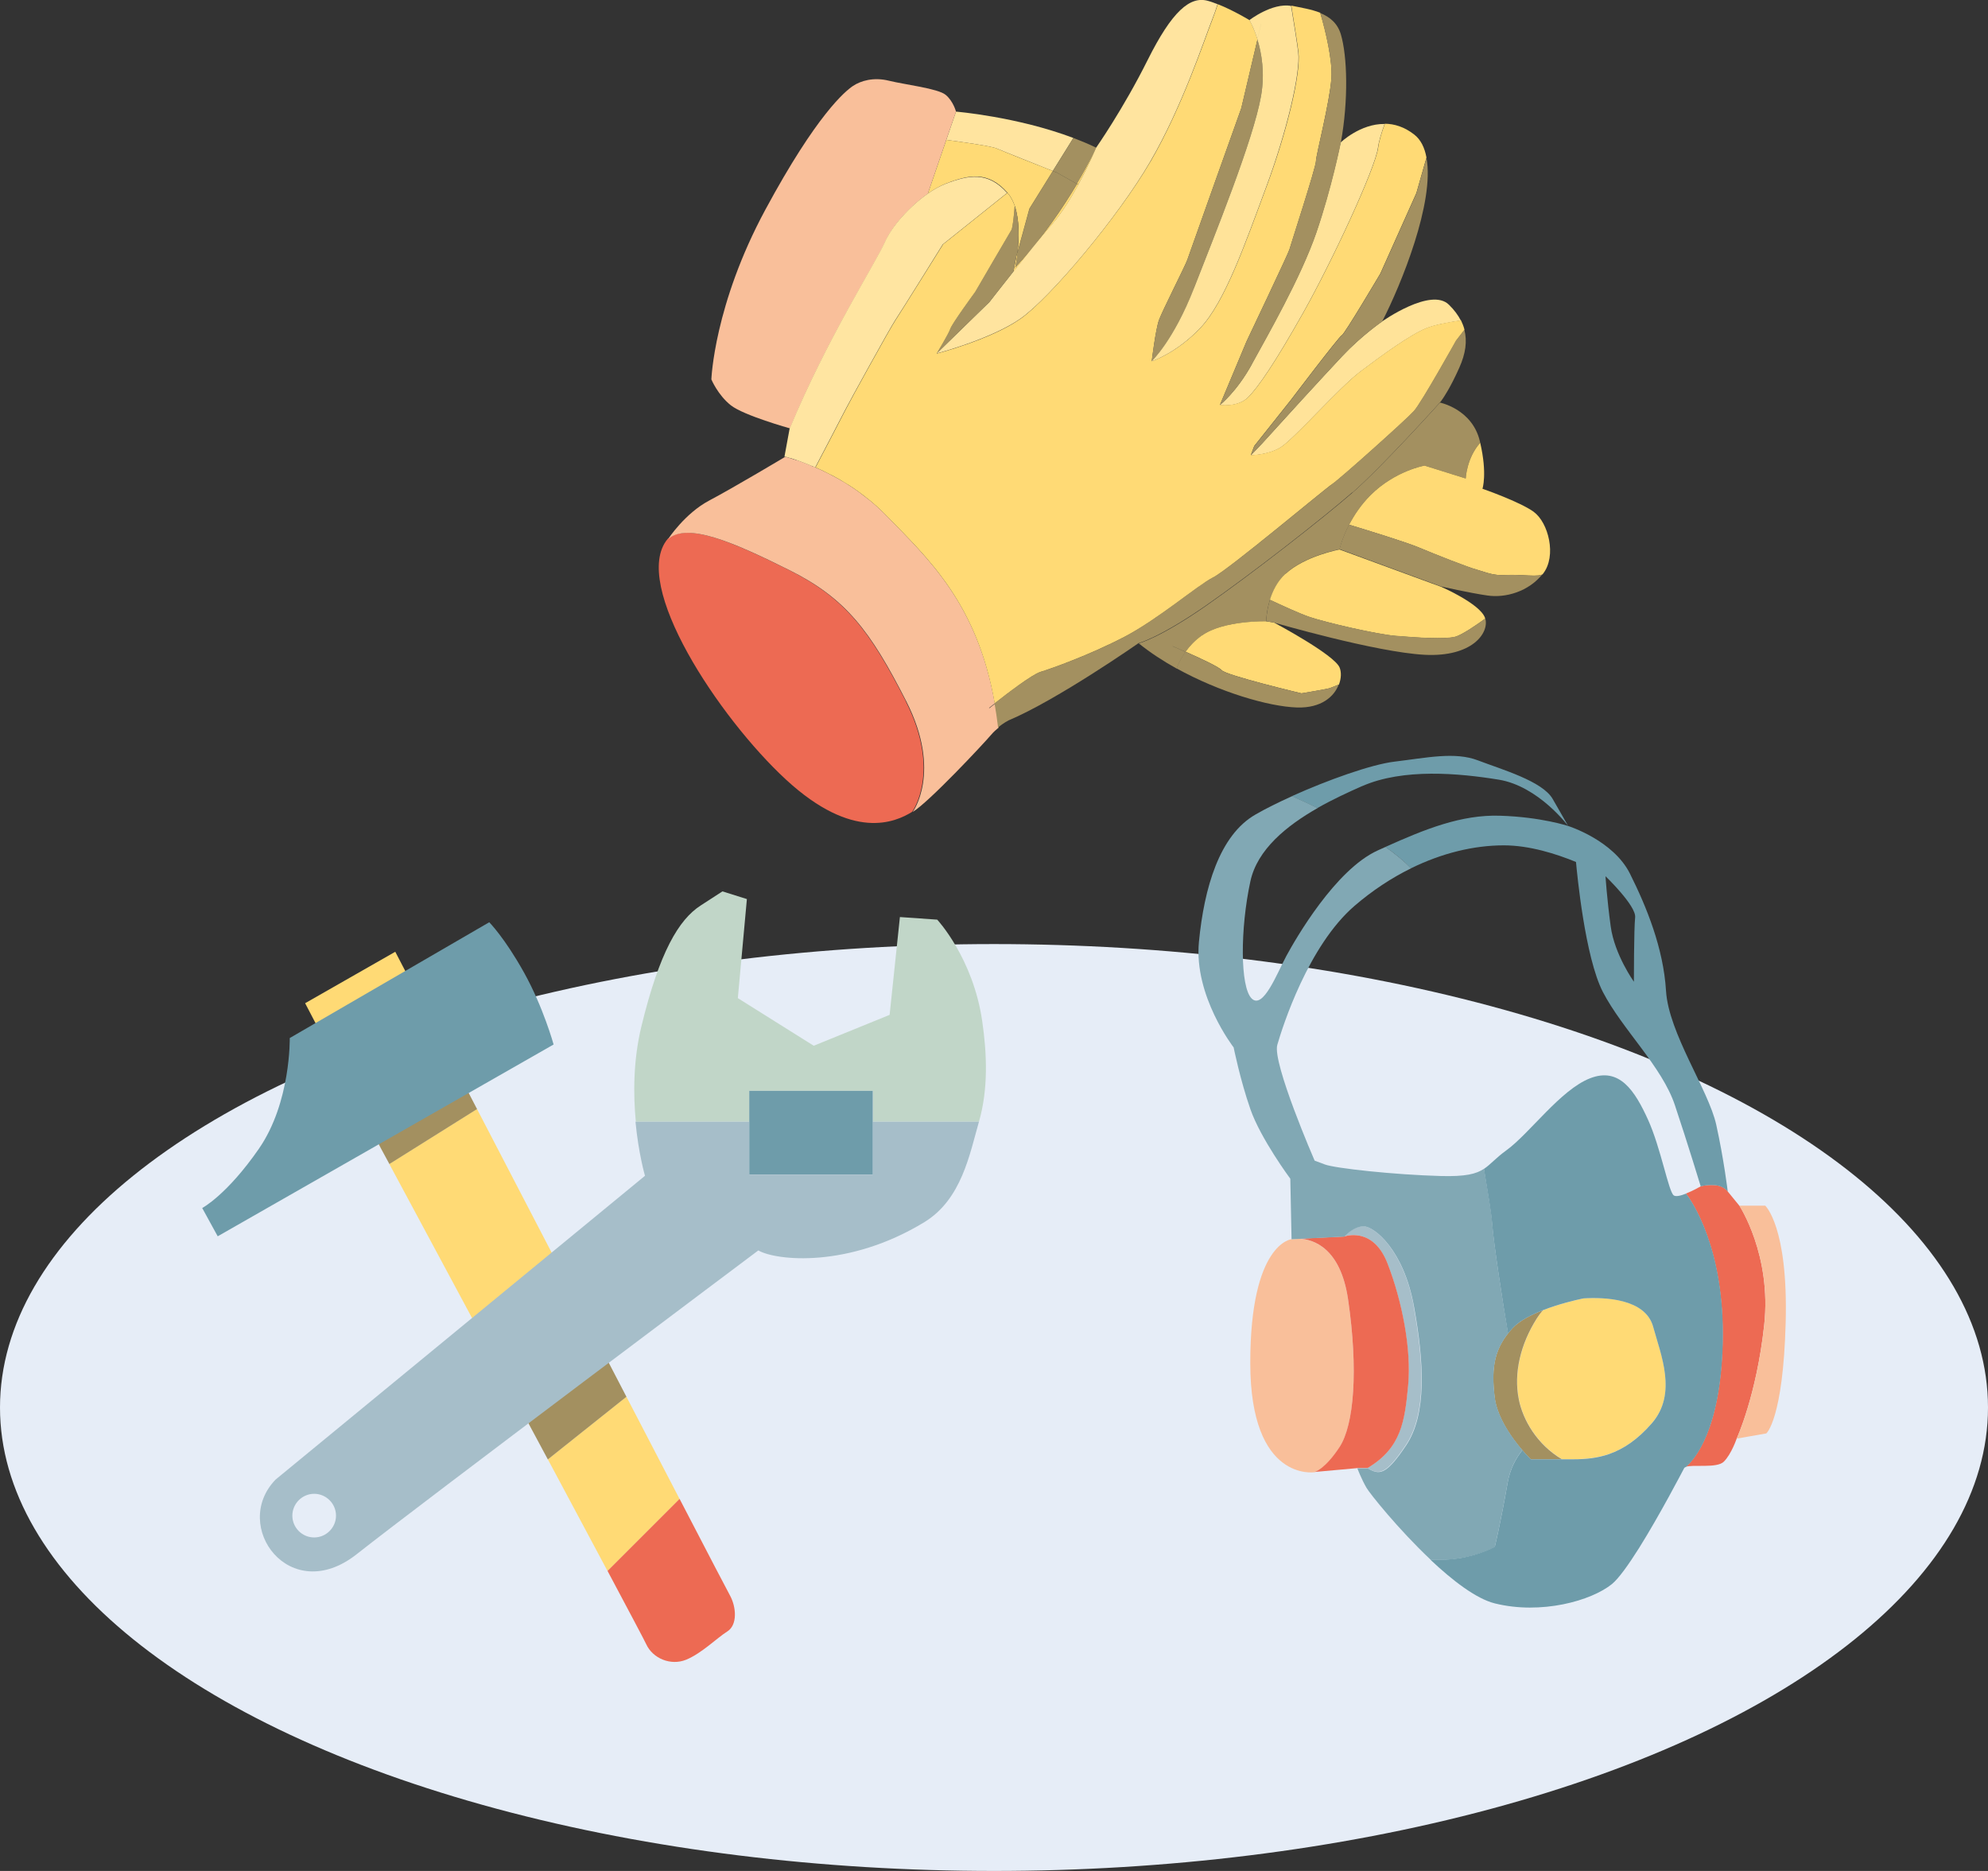
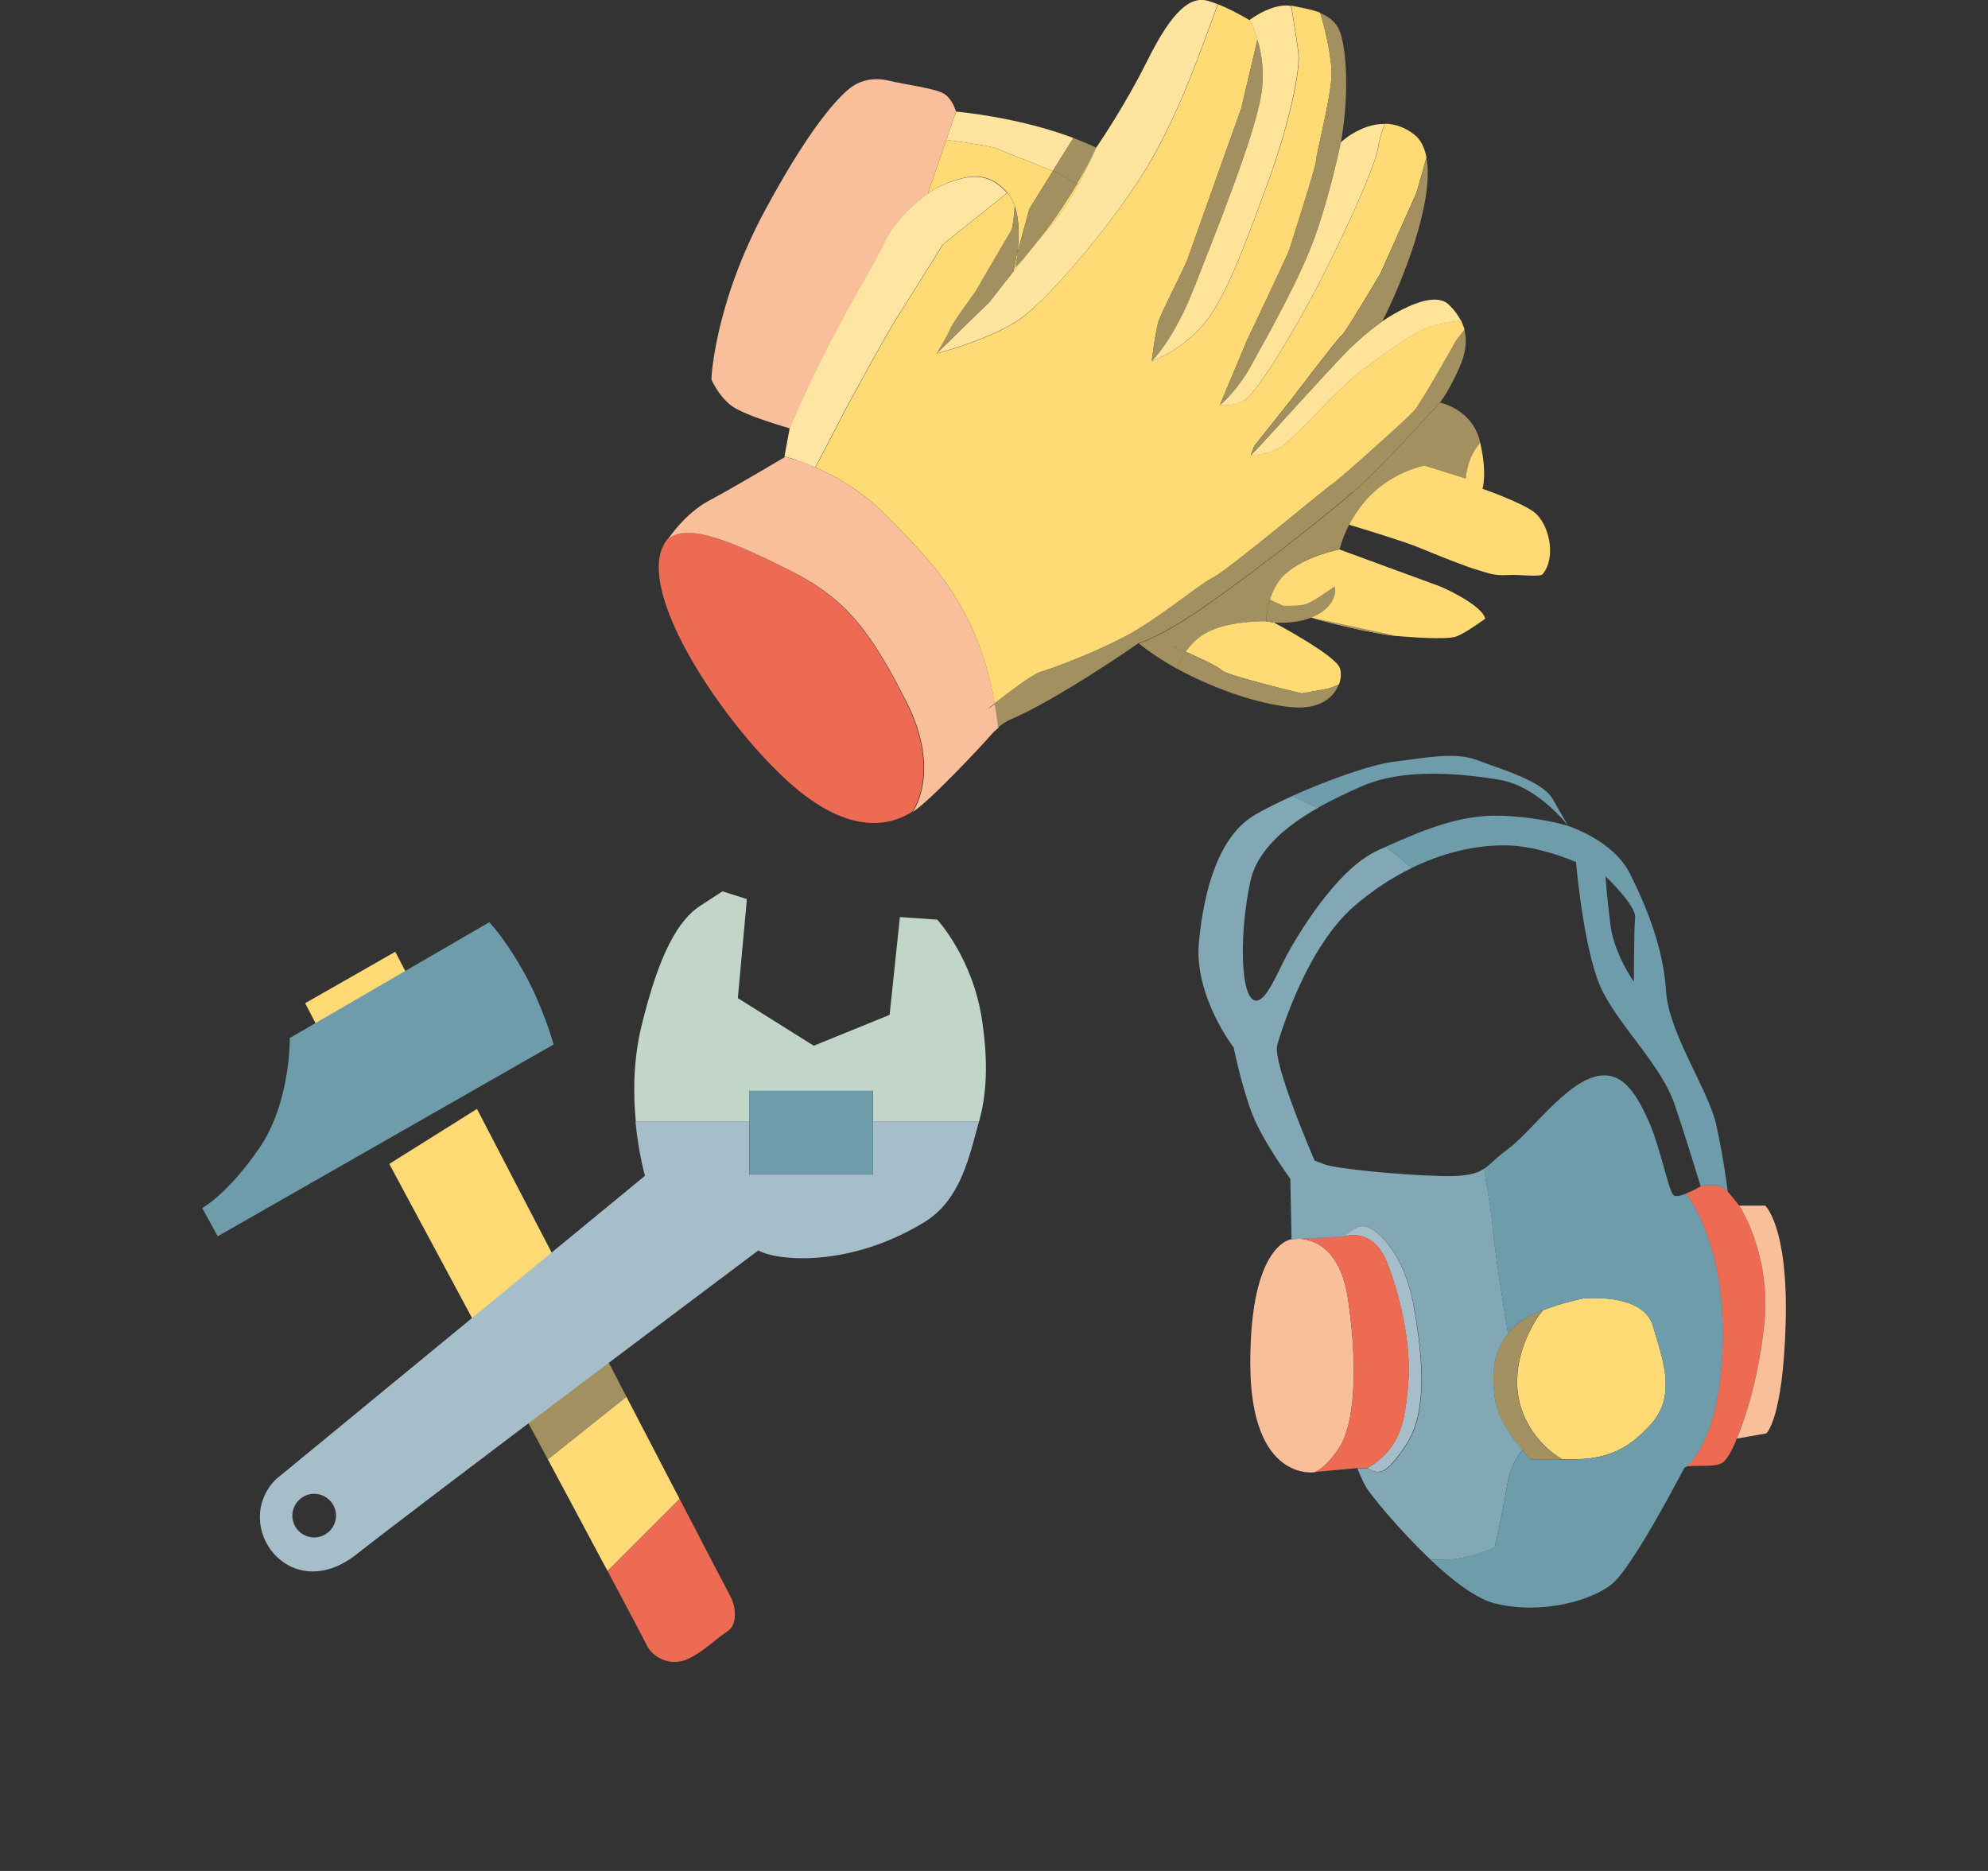
<svg xmlns="http://www.w3.org/2000/svg" id="Calque_2" viewBox="0 0 175.78 165.44">
  <rect x="0" y="0" width="175.78" height="165.44" fill="#333333" stroke="none" />
  <defs>
    <style>.cls-1{fill:none;}.cls-2{fill:#f9bf9a;}.cls-3{fill:#ed6a53;}.cls-4{fill:#e6edf7;}.cls-5{fill:#ffe399;}.cls-6{fill:#ffda75;}.cls-7{fill:#ffe49f;}.cls-8{fill:#ffe5a1;}.cls-9{fill:#81a8b4;}.cls-10{fill:#c1d6c8;}.cls-11{fill:#a6bec9;}.cls-12{fill:#6e9caa;}.cls-13{fill:#a39060;}</style>
  </defs>
  <g id="Calque_1-2">
    <g>
-       <ellipse class="cls-4" cx="87.89" cy="124.46" rx="87.89" ry="40.98" />
      <g>
        <path class="cls-1" d="M70.57,40.73l-.05-.02,.05,.02Z" />
        <path class="cls-1" d="M70.36,40.65h0Z" />
        <path class="cls-1" d="M70.8,40.81l-.05-.02,.05,.02Z" />
        <path class="cls-1" d="M70.17,40.59h0Z" />
        <path class="cls-1" d="M71.04,40.89l-.05-.02,.05,.02Z" />
        <path class="cls-1" d="M69.59,40.42h0Z" />
        <path class="cls-1" d="M69.5,40.4h0Z" />
        <path class="cls-1" d="M69.7,40.45h0Z" />
        <path class="cls-1" d="M69.84,40.49h0Z" />
        <path class="cls-1" d="M69.99,40.54h0Z" />
        <path class="cls-1" d="M72.82,41.66l-.03-.02,.03,.02Z" />
        <path class="cls-1" d="M75.98,43.53l-.08-.06s.05,.04,.08,.06Z" />
        <path class="cls-1" d="M75.16,42.97l-.08-.05,.08,.05Z" />
        <path class="cls-1" d="M76.79,44.16s-.05-.04-.07-.05c.02,.02,.05,.04,.07,.05Z" />
        <path class="cls-1" d="M71.57,41.1l-.05-.02,.05,.02Z" />
        <path class="cls-1" d="M77.59,44.85l-.04-.04,.04,.04Z" />
        <path class="cls-1" d="M71.84,41.21h0Z" />
        <path class="cls-1" d="M69.44,40.38h0Z" />
        <path class="cls-1" d="M74.36,42.48l-.08-.05,.08,.05Z" />
        <path class="cls-1" d="M73.58,42.04l-.06-.03,.06,.03Z" />
        <path class="cls-1" d="M71.3,40.99l-.05-.02,.05,.02Z" />
        <path class="cls-1" d="M69.39,40.37h0Z" />
        <path class="cls-13" d="M89.98,22.25c-.09,.82-.21,1.39-.21,1.39,2.42-2.59,4.25-5.34,5.46-7.38l-1.78-1-.35-.14-2.07,3.33-1.04,3.8Z" />
        <path class="cls-7" d="M88.13,13.13c.57,.25,3.86,1.55,4.96,1.99l1.82-2.92c-5.01-1.89-10.38-2.33-10.38-2.33l-.86,2.5c1.5,.2,3.99,.55,4.46,.76Z" />
        <path class="cls-13" d="M93.44,15.26l1.78,1c1.13-1.9,1.71-3.2,1.71-3.2-.66-.32-1.34-.6-2.02-.86l-1.82,2.92,.35,.14Z" />
        <path class="cls-6" d="M89.8,16.85s-.03,.62-.08,1.34c.44,1.28,.39,2.91,.26,4.06l1.04-3.8,2.07-3.33c-1.09-.43-4.39-1.73-4.96-1.99-.47-.21-2.96-.56-4.46-.76l-1.63,4.75c.53-.37,1.07-.68,1.58-.88,2.05-.8,3.76-1.14,5.46,.8,.28,.32,.49,.71,.64,1.15,.05-.72,.08-1.34,.08-1.34Z" />
        <path class="cls-6" d="M127.44,35.44l-.12,.15s.04-.05,.12-.15Z" />
        <path class="cls-2" d="M82.04,17.12l1.63-4.75c-.68-.09-1.15-.15-1.15-.15,0,0,.48,.06,1.15,.15l.86-2.5s-.23-.91-.91-1.48c-.68-.57-3.64-.91-5.01-1.25-1.37-.34-2.5,0-3.19,.46-.68,.46-3.19,2.5-7.74,10.93-4.55,8.42-4.78,15.02-4.78,15.02,0,0,.57,1.37,1.71,2.28,1.14,.91,5.24,2.05,5.24,2.05,3.3-7.97,7.63-14.68,8.42-16.5,.6-1.37,2.16-3.12,3.77-4.25Z" />
        <path class="cls-3" d="M80.09,62c-3.19-6.26-5.35-9.1-10.36-11.61-5.01-2.5-8.99-4.21-10.7-2.73-3.3,3.98,4.55,15.82,10.47,21.28,5.92,5.46,9.67,3.76,11.15,2.85,0,0,2.62-3.53-.57-9.79Z" />
        <path class="cls-2" d="M87.45,62.6s.2-.16,.51-.4c-1.54-8.83-5.9-12.81-9.57-16.59-.26-.27-.52-.52-.79-.76l-.04-.04c-.25-.23-.51-.45-.76-.65-.02-.02-.05-.04-.07-.05-.25-.2-.5-.39-.74-.57-.03-.02-.05-.04-.08-.06-.24-.18-.49-.34-.73-.5l-.08-.05c-.24-.16-.48-.3-.72-.44l-.08-.05c-.24-.14-.48-.27-.71-.39l-.06-.03c-.24-.13-.47-.24-.7-.35l-.03-.02c-.24-.11-.46-.22-.68-.31-.09-.04-.18-.08-.26-.11h-.04c-.08-.05-.16-.08-.23-.11l-.05-.02c-.07-.03-.15-.06-.22-.09l-.05-.02c-.07-.03-.14-.05-.21-.08l-.05-.02c-.07-.02-.13-.05-.19-.07l-.05-.02c-.06-.02-.12-.04-.18-.06l-.05-.02c-.06-.02-.11-.04-.16-.05h-.04c-.05-.03-.1-.05-.15-.06h-.04s-.09-.04-.13-.05h-.04s-.08-.04-.12-.05h-.03l-.1-.04h-.02l-.09-.03h-.01l-.08-.02h0l-.06-.02h-.05s-4.55,2.72-6.71,3.86c-2.16,1.14-3.64,3.41-3.64,3.41,1.71-1.48,5.69,.23,10.7,2.73,5.01,2.5,7.17,5.35,10.36,11.61,3.19,6.26,.57,9.79,.57,9.79,1.48-.91,6.26-6.03,6.94-6.83,.21-.25,.44-.45,.66-.63-.08-.74-.19-1.44-.31-2.12-.31,.24-.51,.4-.51,.4Z" />
        <path class="cls-7" d="M95.87,16.62l-.53-.3c-.65,1.19-1.44,2.48-2.28,3.45-1,1.16-2.34,2.83-3.46,4.24l-.26,1.33,.26-1.33c-1.18,1.49-2.12,2.7-2.12,2.7l-4.67,4.55,3.41-1.97-3.41,1.97s4.78-1.25,7.4-3.07,8.65-8.99,11.49-13.89c2.85-4.89,4.78-10.81,5.46-12.52,.16-.41,.34-.9,.5-1.41-.29-.11-.57-.22-.84-.29-1.59-.46-3.19,.91-5.35,5.24s-4.55,7.74-4.55,7.74c0,0-.64,1.53-1.59,3.27l.53,.3Z" />
        <path class="cls-8" d="M69.43,40.38h0l.06,.02h0l.08,.02h.01l.09,.03h.02l.1,.04h.03s.08,.03,.12,.04h.04s.09,.04,.13,.05h.04s.1,.04,.15,.06h.04c.05,.03,.11,.05,.16,.07l.05,.02c.06,.02,.12,.04,.18,.06l.05,.02c.06,.02,.13,.05,.19,.07l.05,.02c.07,.03,.14,.05,.21,.08l.05,.02c.07,.03,.14,.06,.22,.09l.05,.02c.08,.03,.15,.06,.23,.1h.04c.09,.05,.17,.09,.26,.13,.45-.86,2.33-4.45,2.63-5.05,.34-.68,3.98-7.28,4.44-7.97,.46-.68,4.21-6.71,4.21-6.71l5.69-4.55c-1.71-1.93-3.41-1.59-5.46-.8-.51,.2-1.05,.5-1.58,.88-1.61,1.13-3.17,2.88-3.77,4.25-.8,1.82-5.12,8.54-8.42,16.5l-.46,2.5h.04Z" />
        <path class="cls-8" d="M70.75,40.79c-.06-.02-.12-.04-.18-.06,.06,.02,.12,.04,.18,.06Z" />
        <path class="cls-8" d="M71.25,40.97c-.07-.03-.14-.05-.21-.08,.07,.03,.14,.05,.21,.08Z" />
        <path class="cls-8" d="M70.12,40.58s-.09-.03-.13-.04c.04,.01,.09,.03,.13,.04Z" />
        <path class="cls-8" d="M71.52,41.08c-.07-.03-.15-.06-.22-.09,.07,.03,.14,.06,.22,.09Z" />
        <path class="cls-8" d="M69.95,40.53s-.08-.02-.12-.03c.04,.01,.08,.02,.12,.03Z" />
        <path class="cls-8" d="M70.52,40.71c-.06-.02-.11-.04-.16-.05,.05,.02,.11,.04,.16,.05Z" />
        <path class="cls-8" d="M70.31,40.64c-.05-.02-.1-.03-.15-.05,.05,.01,.1,.03,.15,.05Z" />
        <path class="cls-8" d="M70.99,40.88c-.07-.02-.13-.05-.19-.07,.06,.02,.13,.05,.19,.07Z" />
        <path class="cls-8" d="M71.81,41.2c-.08-.03-.16-.07-.23-.1,.08,.03,.15,.06,.23,.1Z" />
        <path class="cls-8" d="M69.58,40.42l-.08-.02,.08,.02Z" />
        <path class="cls-8" d="M69.5,40.4h0Z" />
        <path class="cls-8" d="M71.84,41.21c.09,.04,.17,.07,.26,.11h0c-.09-.04-.18-.08-.26-.11Z" />
        <path class="cls-8" d="M69.81,40.48l-.1-.03,.1,.03Z" />
        <path class="cls-8" d="M69.43,40.38h0Z" />
        <path class="cls-8" d="M69.68,40.45l-.09-.02,.09,.02Z" />
        <path class="cls-5" d="M118.67,31.5c-1.71,1.82-5.46,5.92-6.37,6.94s-1.71,1.82-1.71,1.82l2.5-1.48-2.5,1.48s1.48,0,2.62-.68c1.14-.68,5.24-5.35,7.06-6.71,1.82-1.37,4.44-3.3,5.92-3.87,.72-.28,1.93-.5,2.98-.66-.25-.48-.59-.94-1.05-1.39-1.59-1.59-5.92,1.48-5.92,1.48,0,0-1.82,1.25-3.53,3.07Z" />
        <path class="cls-5" d="M110.7,32.18c-1.37,2.5-2.85,3.64-2.85,3.64l1.52-.76-1.52,.76s1.59,.23,2.5-.68,2.39-3.07,4.89-7.51,6.37-12.75,6.6-14.57c.07-.54,.3-1.3,.59-2.1-2.16-.03-3.89,1.64-3.89,1.64,0,0-.8,3.98-2.16,7.97-1.37,3.98-4.32,9.1-5.69,11.61Z" />
        <path class="cls-6" d="M89.98,22.25l-.1,.37-.27,1.4c1.12-1.41,2.46-3.08,3.46-4.24,.83-.97,1.63-2.26,2.28-3.45l-.12-.06c-1.21,2.04-3.04,4.79-5.46,7.38,0,0,.12-.57,.21-1.39Z" />
        <path class="cls-6" d="M95.34,16.32c.95-1.74,1.59-3.27,1.59-3.27,0,0-.58,1.3-1.71,3.2l.12,.06Z" />
        <path class="cls-13" d="M119.58,43.56c2.62-2.28,7.74-7.97,7.74-7.97l.12-.15c.24-.33,.82-1.2,1.59-2.92,.57-1.27,.71-2.36,.45-3.36l-.75,.97s-3.03,5.46-3.72,6.22c-.68,.76-6.53,5.99-7.21,6.45-.68,.46-9.18,7.59-10.55,8.27-1.37,.68-4.78,3.64-7.82,5.24-3.03,1.59-6.45,2.81-7.44,3.11-.76,.23-3.03,1.98-4.05,2.78,.12,.68,.22,1.38,.31,2.12,.49-.4,.93-.62,.93-.62,4.32-1.82,11.49-6.83,11.49-6.83,0,0,1.82-.46,5.92-3.3,4.1-2.85,10.36-7.74,12.97-10.02Z" />
        <path class="cls-13" d="M89.98,22.25c.12-1.15,.18-2.78-.26-4.06-.07,.89-.17,1.94-.3,2.15-.23,.38-3.19,5.46-3.19,5.46,0,0-2.05,2.81-2.2,3.26-.15,.46-1.21,2.2-1.21,2.2l4.67-4.55s.93-1.2,2.12-2.7l.27-1.4,.1-.37Z" />
        <path class="cls-6" d="M101.71,14.31c-2.85,4.89-8.88,12.06-11.49,13.89s-7.4,3.07-7.4,3.07c0,0,1.06-1.75,1.21-2.2,.15-.46,2.2-3.26,2.2-3.26,0,0,2.96-5.08,3.19-5.46,.13-.21,.23-1.26,.3-2.15-.15-.43-.36-.83-.64-1.15l-5.69,4.55s-3.76,6.03-4.21,6.71c-.46,.68-4.1,7.28-4.44,7.97-.3,.6-2.18,4.19-2.63,5.05,.22,.1,.45,.2,.68,.31l.03,.02c.23,.11,.46,.23,.7,.35l.06,.03c.23,.12,.47,.25,.71,.39l.08,.05c.24,.14,.48,.29,.72,.44l.08,.05c.24,.16,.49,.32,.73,.5l.08,.06c.25,.18,.5,.37,.74,.57,.02,.02,.05,.04,.07,.05,.26,.21,.51,.42,.76,.65l.04,.04c.27,.24,.53,.49,.79,.76,3.68,3.78,8.03,7.76,9.57,16.59,1.02-.8,3.29-2.55,4.05-2.78,.99-.3,4.4-1.52,7.44-3.11,3.03-1.59,6.45-4.55,7.82-5.24,1.37-.68,9.86-7.82,10.55-8.27,.68-.46,6.53-5.69,7.21-6.45,.68-.76,3.72-6.22,3.72-6.22l.75-.97c-.07-.28-.18-.56-.31-.83-1.05,.16-2.26,.38-2.98,.66-1.48,.57-4.1,2.5-5.92,3.87-1.82,1.37-5.92,6.03-7.06,6.71-1.14,.68-2.62,.68-2.62,.68l.3-.8,3.26-4.1s4.25-5.61,4.48-5.69c.23-.08,3.41-5.46,3.41-5.46l3.19-7.13s.46-1.64,.89-3.13c-.16-.87-.5-1.58-1.08-2.03-.88-.69-1.77-.95-2.6-.96-.29,.79-.52,1.55-.59,2.1-.23,1.82-4.1,10.13-6.6,14.57s-3.98,6.6-4.89,7.51-2.5,.68-2.5,.68l2.35-5.61s3.72-7.82,3.79-8.12c.08-.3,2.35-7.28,2.35-7.82s1.21-5.16,1.37-7.36c.1-1.51-.5-4.11-.99-5.76-.78-.31-1.68-.45-2.5-.62-.02,0-.04,0-.06,0,.28,1.71,.54,3.37,.63,4.11,.23,1.82-1.02,7.06-2.85,11.95-1.82,4.89-3.64,10.13-5.8,12.41s-4.32,2.96-4.32,2.96c0,0,.34-2.81,.64-3.64,.3-.83,2.35-4.86,2.5-5.31,.15-.46,4.78-13.43,4.78-13.43l1.43-6.08c-.33-1.07-.71-1.7-.71-1.7,0,0-1.41-.86-2.8-1.41-.17,.51-.34,1-.5,1.41-.68,1.71-2.62,7.63-5.46,12.52Z" />
        <path class="cls-13" d="M117.72,6.91c-.15,2.2-1.37,6.83-1.37,7.36s-2.28,7.51-2.35,7.82c-.08,.3-3.79,8.12-3.79,8.12l-2.35,5.61s1.48-1.14,2.85-3.64c1.37-2.5,4.32-7.63,5.69-11.61,1.37-3.98,2.16-7.97,2.16-7.97,.68-3.76,.57-7.63,0-9.56-.3-1-.99-1.55-1.83-1.89,.49,1.64,1.1,4.25,.99,5.76Z" />
        <path class="cls-13" d="M122.05,24.21s-3.19,5.39-3.41,5.46c-.23,.08-4.48,5.69-4.48,5.69l-3.26,4.1-.3,.8s.8-.8,1.71-1.82,4.67-5.12,6.37-6.94c1.71-1.82,3.53-3.07,3.53-3.07,1.68-3.26,4.65-10.55,3.92-14.47-.43,1.48-.89,3.13-.89,3.13l-3.19,7.13Z" />
        <path class="cls-13" d="M105.58,25.46c1.82-4.67,5.24-13.09,5.92-16.96,.36-2.05,.05-3.81-.32-5.01l-1.43,6.08s-4.63,12.97-4.78,13.43c-.15,.46-2.2,4.48-2.5,5.31-.3,.83-.64,3.64-.64,3.64,0,0,1.93-1.82,3.76-6.49Z" />
        <path class="cls-6" d="M74.28,42.43c-.24-.14-.48-.27-.71-.39,.23,.12,.47,.25,.71,.39Z" />
        <path class="cls-6" d="M75.08,42.92c-.24-.16-.48-.3-.72-.44,.24,.14,.48,.29,.72,.44Z" />
        <path class="cls-6" d="M76.72,44.1c-.25-.2-.5-.39-.74-.57,.25,.18,.5,.37,.74,.57Z" />
        <path class="cls-6" d="M77.55,44.81c-.25-.23-.51-.45-.76-.65,.26,.21,.51,.42,.76,.65Z" />
        <path class="cls-6" d="M75.89,43.47c-.24-.18-.49-.34-.73-.5,.24,.16,.49,.32,.73,.5Z" />
        <path class="cls-6" d="M78.38,45.61c-.26-.27-.52-.52-.79-.76,.27,.24,.53,.49,.79,.76Z" />
        <path class="cls-6" d="M73.52,42.01c-.24-.13-.47-.24-.7-.35,.23,.11,.46,.23,.7,.35Z" />
        <path class="cls-6" d="M72.11,41.33c.22,.1,.45,.2,.68,.31-.24-.11-.46-.22-.68-.31h0Z" />
        <path class="cls-5" d="M111.5,2.13l-.32,1.36c.37,1.2,.68,2.96,.32,5.01-.68,3.87-4.1,12.29-5.92,16.96-1.82,4.67-3.76,6.49-3.76,6.49l3-2.66-3,2.66s2.16-.68,4.32-2.96,3.98-7.51,5.8-12.41c1.82-4.89,3.07-10.13,2.85-11.95-.09-.74-.35-2.4-.63-4.11-1.69-.29-3.69,1.26-3.69,1.26,0,0,.38,.63,.71,1.7l.32-1.36Z" />
        <path class="cls-13" d="M103.69,57.14s.49,.21,1.14,.5c.35-.49,.82-1,1.44-1.44,1.93-1.37,5.69-1.25,5.69-1.25l-1.06-.83,1.06,.83s0-.87,.33-1.91c-.55-.26-.93-.45-.93-.45,0,0,.38,.19,.93,.45,.24-.77,.66-1.63,1.38-2.31,1.71-1.59,4.78-2.16,4.78-2.16l-1.18-.76,1.18,.76s.21-.95,.84-2.17c-.45-.13-.77-.23-.88-.26,.11,.03,.43,.13,.88,.26,.42-.81,1.03-1.75,1.89-2.61,2.16-2.16,4.78-2.62,4.78-2.62l3.64,1.14s.07-1.81,1.28-3.16c-.01-.05-.02-.09-.03-.14-.68-2.85-3.53-3.41-3.53-3.41,0,0-5.12,5.69-7.74,7.97-2.62,2.28-8.88,7.17-12.97,10.02-4.1,2.85-5.92,3.3-5.92,3.3,1.01,.82,2.15,1.56,3.35,2.23,.14-.37,.39-.9,.79-1.47-.65-.29-1.14-.5-1.14-.5Z" />
        <path class="cls-6" d="M135.63,45.27c-1.25-.91-4.55-2.05-4.55-2.05,0,0,.44-1.32-.2-4.07-1.21,1.36-1.28,3.16-1.28,3.16l-3.64-1.14s-2.62,.46-4.78,2.62c-.86,.86-1.47,1.8-1.89,2.61,1.65,.5,5.04,1.54,6.18,2.02,1.44,.61,4.32,1.75,5.16,1.97,.83,.23,1.37,.53,2.58,.46,1.21-.08,3.03,.23,3.22-.11,1.25-1.59,.46-4.55-.8-5.46Z" />
-         <path class="cls-13" d="M133.2,50.84c-1.21,.08-1.75-.23-2.58-.46-.83-.23-3.72-1.37-5.16-1.97-1.14-.48-4.53-1.52-6.18-2.02-.63,1.22-.84,2.17-.84,2.17l8.99,3.3s2.5,.57,4.1,.8c1.59,.23,3.64-.34,4.89-1.93-.19,.34-2.01,.04-3.22,.11Z" />
        <path class="cls-6" d="M106.27,56.19c-.62,.44-1.09,.95-1.44,1.44,1.2,.53,2.94,1.33,3.19,1.63,.38,.46,7.06,2.05,7.06,2.05,0,0,2.28-.38,2.5-.46,.09-.03,.43-.17,.81-.32,.21-.55,.22-1.11,.06-1.5-.46-1.14-5.8-3.98-5.8-3.98l-.68-.11s-3.76-.11-5.69,1.25Z" />
        <path class="cls-6" d="M113.66,50.73c-.73,.68-1.14,1.54-1.38,2.31,1.03,.48,2.65,1.23,3.54,1.53,1.37,.46,5.84,1.52,7.66,1.67,1.82,.15,4.25,.3,5.16,.08,.62-.16,1.92-1.06,2.68-1.61,0-.03-.01-.06-.02-.09-.46-1.25-3.87-2.73-3.87-2.73l-8.99-3.3s-3.07,.57-4.78,2.16Z" />
        <path class="cls-13" d="M115.07,61.31s-6.68-1.59-7.06-2.05c-.25-.3-1.99-1.1-3.19-1.63-.4,.56-.65,1.1-.79,1.47,3.79,2.1,8.14,3.38,10.65,3.46,2.16,.07,3.3-.98,3.69-2.03-.38,.16-.72,.29-.81,.32-.23,.08-2.5,.46-2.5,.46Z" />
-         <path class="cls-13" d="M123.49,56.23c-1.82-.15-6.3-1.21-7.66-1.67-.89-.3-2.51-1.04-3.54-1.53-.32,1.04-.33,1.91-.33,1.91l.68,.11s8.99,2.62,13.32,2.85c4.22,.22,5.73-1.94,5.37-3.21-.76,.55-2.06,1.46-2.68,1.61-.91,.23-3.34,.08-5.16-.08Z" />
+         <path class="cls-13" d="M123.49,56.23c-1.82-.15-6.3-1.21-7.66-1.67-.89-.3-2.51-1.04-3.54-1.53-.32,1.04-.33,1.91-.33,1.91l.68,.11c4.22,.22,5.73-1.94,5.37-3.21-.76,.55-2.06,1.46-2.68,1.61-.91,.23-3.34,.08-5.16-.08Z" />
      </g>
      <g>
        <g>
          <path class="cls-6" d="M55.39,123.5l-6.95,5.54c1.96,3.66,3.8,7.1,5.28,9.88l6.37-6.37c-1.37-2.63-2.98-5.72-4.7-9.04Z" />
          <path class="cls-6" d="M42.17,98.06l-7.75,4.86c1.73,3.23,6.32,11.77,10.93,20.35,2.12-1.62,5.06-3.89,7.09-5.46-3.49-6.71-7.18-13.81-10.27-19.76Z" />
          <path class="cls-6" d="M34.95,84.16l-7.97,4.55,5.72,10.95,7.85-4.72c-3.31-6.37-5.6-10.78-5.6-10.78Z" />
          <path class="cls-3" d="M64.54,141.07c-.14-.24-1.88-3.58-4.45-8.53l-6.37,6.37c1.96,3.68,3.29,6.19,3.42,6.48,.57,1.25,2.16,1.93,3.53,1.37s2.73-1.93,3.64-2.5c.91-.57,.8-2.16,.23-3.19Z" />
          <path class="cls-13" d="M52.44,117.83c-2.03,1.57-4.97,3.84-7.09,5.46,1.04,1.94,2.08,3.88,3.09,5.76l6.95-5.54c-.95-1.83-1.94-3.74-2.95-5.68Z" />
-           <path class="cls-13" d="M40.55,94.95l-7.85,4.72,1,1.91s.26,.49,.73,1.35l7.75-4.86c-.56-1.08-1.1-2.12-1.62-3.12Z" />
        </g>
        <path class="cls-12" d="M25.62,91.79s.11,5.69-2.73,9.79-5.01,5.24-5.01,5.24l1.37,2.5,29.7-16.96s-.91-3.3-2.62-6.37-3.07-4.44-3.07-4.44l-17.64,10.24Z" />
        <g>
          <circle class="cls-1" cx="27.78" cy="134.01" r="1.93" transform="translate(-30.05 9.97) rotate(-13.28)" />
          <path class="cls-10" d="M66.25,96.46h10.93v2.73h9.38c.84-2.93,.7-6.05,.29-8.88-.8-5.58-3.98-8.99-3.98-8.99l-3.3-.23-.91,8.65-6.71,2.73-6.71-4.21,.8-8.76-2.16-.68-1.93,1.25c-1.93,1.25-3.64,4.1-5.24,10.7-.73,3.02-.72,6.03-.49,8.42h10.05v-2.73Z" />
          <path class="cls-11" d="M77.17,99.19v4.67h-10.93v-4.67h-10.05c.27,2.83,.84,4.78,.84,4.78l-32.66,26.86c-3.98,4.1,1.25,11.27,7.17,6.6,5.92-4.67,35.51-26.86,35.51-26.86,1.59,.91,7.97,1.59,14.68-2.5,3.31-2.02,4.01-6.04,4.83-8.88h-9.38Zm-49.39,36.76c-1.07,0-1.93-.87-1.93-1.93s.87-1.93,1.93-1.93,1.93,.87,1.93,1.93-.87,1.93-1.93,1.93Z" />
          <polygon class="cls-12" points="66.25 96.46 66.25 99.19 66.25 103.85 77.17 103.85 77.17 99.19 77.17 96.46 66.25 96.46" />
        </g>
      </g>
      <g>
        <path class="cls-1" d="M141.73,87.72c-1.59-3.08-2.29-10.53-2.38-11.5-1.74-.72-4.11-1.47-6.38-1.47-4.32,0-9.1,1.82-13.2,5.35-4.1,3.53-6.37,10.7-6.83,12.29-.46,1.59,3.3,10.24,3.3,10.24l.91,.34c.91,.34,6.15,.91,10.24,1.02,4.1,.11,3.76-.8,5.8-2.28s4.78-5.35,7.4-6.37c2.62-1.02,3.98,1.14,5.12,3.64,1.14,2.5,1.82,6.37,2.28,6.71,.19,.14,.63,.03,1.08-.15,.64-.25,1.31-.64,1.31-.64l-1.29-.34,1.29,.34s-1.14-3.76-2.28-7.17c-1.14-3.41-4.67-6.71-6.37-10.02Z" />
        <path class="cls-1" d="M144.46,86.81s0-4.67,.11-5.69c.11-1.02-2.62-3.64-2.62-3.64,0,0,.11,1.93,.46,4.44,.34,2.5,2.05,4.89,2.05,4.89Z" />
        <path class="cls-1" d="M132.51,68.94c-3.53-.57-8.42-1.02-12.06,.57-3.64,1.59-8.99,4.21-9.9,8.42-.91,4.21-.91,9.33,.11,10.36,1.02,1.02,2.28-2.28,3.07-3.76,.8-1.48,4.32-7.63,8.08-9.33,3.76-1.71,7.17-3.19,10.81-3.07,3.64,.11,6.03,.91,6.03,.91,0,0-2.62-3.53-6.15-4.1Z" />
        <path class="cls-1" d="M148.9,129.83s.05-.03,.15-.11c-.07,.03-.12,.06-.15,.11Z" />
        <g>
          <path class="cls-3" d="M153.79,106.61l-1.02-1.25s-.34-.53-1.18-.57c-.83-.04-1.21,.11-1.21,.11,0,0-.66,.39-1.31,.64,.45,.59,3.45,4.82,3.24,13.24-.19,7.65-2.47,10.24-3.2,10.87l1.56-.66-1.56,.66s-.05,.04-.07,.06c.6-.24,2.77,.15,3.38-.46,.68-.68,1.14-2.05,1.14-2.05,0,0,1.75-3.79,2.43-10.02,.68-6.22-2.2-10.58-2.2-10.58Z" />
          <path class="cls-2" d="M156.07,106.61h-2.28s2.88,4.36,2.2,10.58c-.68,6.22-2.43,10.02-2.43,10.02l2.62-.46s1.48-1.25,1.71-9.79c.23-8.54-1.82-10.36-1.82-10.36Z" />
        </g>
        <g>
          <path class="cls-1" d="M114.19,109.57l.72-.04c-.44-.02-.72,.04-.72,.04Z" />
          <path class="cls-2" d="M118.44,127.97c1.29-1.97,1.67-6.83,.76-13.05-.67-4.58-3.07-5.32-4.29-5.38l-.72,.04s-3.64,.34-3.64,10.93,5.69,9.67,5.69,9.67c0,0,.91-.23,2.2-2.2Z" />
          <path class="cls-11" d="M125,115.49c-.91-5.01-3.53-7.06-4.44-7.06s-1.71,.91-1.71,.91c0,0,2.54-.95,3.83,2.39,1.29,3.34,2.12,7.59,1.82,10.77-.3,3.19-.61,5.54-3.6,7.32,1.02,.57,1.59,.68,3.41-2.05,1.82-2.73,1.59-7.28,.68-12.29Z" />
          <path class="cls-3" d="M124.51,122.5c.3-3.19-.53-7.44-1.82-10.77-1.29-3.34-3.83-2.39-3.83-2.39l-3.95,.19c1.22,.07,3.62,.8,4.29,5.38,.91,6.22,.53,11.08-.76,13.05s-2.2,2.2-2.2,2.2l3.76-.34h.91c3-1.78,3.3-4.14,3.6-7.32Z" />
        </g>
        <g>
          <path class="cls-6" d="M146.17,117.31c-.68-2.5-4.32-2.62-6.15-2.5,0,0-1.82,.36-3.58,1.04-.21,.25-.4,.5-.55,.74-1.44,2.28-2.05,4.86-1.59,7.13,.36,1.81,1.59,3.99,3.82,5.31h1c2.5,0,4.67-.57,6.94-3.19,2.28-2.62,.8-6.03,.11-8.54Z" />
          <path class="cls-13" d="M134.29,123.72c-.46-2.28,.15-4.86,1.59-7.13,.15-.24,.34-.49,.55-.74-1.05,.41-2.08,.94-2.68,1.58-1.59,1.71-1.93,3.41-1.59,6.15,.34,2.73,3.19,5.46,3.19,5.46h2.76c-2.23-1.32-3.46-3.5-3.82-5.31Z" />
        </g>
        <path class="cls-1" d="M146.05,125.84c2.28-2.62,.8-6.03,.11-8.54-.68-2.5-4.32-2.62-6.15-2.5,0,0-4.67,.91-6.26,2.62-.15,.16-.29,.33-.42,.49,.15,.86,.27,1.51,.34,1.79,.3,1.21,.46,4.63,2.28,5.77,1.82,1.14,5.24,1.82,5.61,2.05,.19,.12,.47,.57,.69,1.06,1.28-.44,2.52-1.26,3.79-2.73Z" />
        <path class="cls-1" d="M141.58,127.51c-.38-.23-3.79-.91-5.61-2.05-1.82-1.14-1.97-4.55-2.28-5.77-.07-.28-.19-.93-.34-1.79-1.23,1.55-1.48,3.19-1.18,5.66,.34,2.73,3.19,5.46,3.19,5.46h3.76c1.1,0,2.14-.11,3.15-.46-.22-.49-.49-.94-.69-1.06Z" />
        <path class="cls-1" d="M144.46,86.81s0-4.67,.11-5.69c.11-1.02-2.62-3.64-2.62-3.64,0,0,.11,1.93,.46,4.44,.34,2.5,2.05,4.89,2.05,4.89Z" />
        <path class="cls-12" d="M139.35,76.22c.09,.97,.79,8.42,2.38,11.5,1.71,3.3,5.24,6.6,6.37,10.02,1.14,3.41,2.28,7.17,2.28,7.17,0,0,.38-.15,1.21-.11,.83,.04,1.18,.57,1.18,.57,0,0-.34-2.85-1.02-5.92-.68-3.07-4.21-8.08-4.44-11.84-.23-3.76-1.71-7.4-3.19-10.36-1.48-2.96-5.46-4.21-5.46-4.21,0,0-2.39-.8-6.03-.91-3.42-.11-6.64,1.19-10.13,2.76,.87,.61,1.64,1.25,2.26,1.89,2.73-1.34,5.55-2.03,8.21-2.03,2.28,0,4.65,.76,6.38,1.47Zm5.23,4.9c-.11,1.02-.11,5.69-.11,5.69,0,0-1.71-2.39-2.05-4.89-.34-2.5-.46-4.44-.46-4.44,0,0,2.73,2.62,2.62,3.64Z" />
        <path class="cls-12" d="M120.45,69.51c3.64-1.59,8.54-1.14,12.06-.57s6.15,4.1,6.15,4.1c0,0-.46-.8-1.37-2.39s-4.55-2.62-6.6-3.41-4.55-.23-7.4,.11c-2.05,.25-5.89,1.62-9.06,3.05,.7,.31,1.47,.67,2.26,1.05,1.36-.77,2.75-1.41,3.95-1.94Z" />
        <g>
          <path class="cls-9" d="M132.17,136.77s.46-1.82,1.14-5.69c.21-1.17,.69-2.09,1.3-2.86-.87-1.01-2.21-2.83-2.44-4.65-.31-2.47-.06-4.1,1.18-5.66-.5-2.86-1.29-8.04-1.4-9.67-.07-1.02-.39-2.81-.73-4.89-.7,.46-1.62,.7-3.83,.64-4.1-.11-9.33-.68-10.24-1.02l-.91-.34s-3.76-8.65-3.3-10.24c.46-1.59,2.73-8.76,6.83-12.29,1.58-1.36,3.27-2.47,5-3.32-.62-.64-1.39-1.27-2.26-1.89-.23,.1-.46,.21-.69,.31-3.76,1.71-7.28,7.85-8.08,9.33-.8,1.48-2.05,4.78-3.07,3.76-1.02-1.02-1.02-6.15-.11-10.36,.61-2.82,3.21-4.92,5.95-6.48-.79-.39-1.56-.74-2.26-1.05-1.22,.55-2.35,1.11-3.23,1.62-3.19,1.82-4.55,6.49-5.01,11.27-.46,4.78,3.07,9.33,3.07,9.33,0,0,.57,2.85,1.48,5.46,.91,2.62,3.53,6.15,3.53,6.15l.11,5.35,4.67-.23s.8-.91,1.71-.91,3.53,2.05,4.44,7.06c.91,5.01,1.14,9.56-.68,12.29-1.82,2.73-2.39,2.62-3.41,2.05h-.91s.34,.91,.8,1.71c.27,.48,2.81,3.67,5.69,6.38,.3,0,.61,0,.91,0,2.73,0,4.78-1.14,4.78-1.14Z" />
          <path class="cls-12" d="M149.07,105.55c-.45,.18-.9,.29-1.08,.15-.46-.34-1.14-4.21-2.28-6.71-1.14-2.5-2.5-4.67-5.12-3.64-2.62,1.02-5.35,4.89-7.4,6.37-.94,.68-1.38,1.24-1.98,1.64,.34,2.07,.65,3.87,.73,4.89,.12,1.63,.91,6.81,1.4,9.67,.13-.16,.27-.33,.42-.49,1.59-1.71,6.26-2.62,6.26-2.62,1.82-.11,5.46,0,6.15,2.5,.68,2.5,2.16,5.92-.11,8.54-1.27,1.46-2.51,2.28-3.79,2.73-1.01,.35-2.05,.46-3.15,.46h-3.76s-.32-.31-.75-.81c-.61,.77-1.09,1.69-1.3,2.86-.68,3.87-1.14,5.69-1.14,5.69,0,0-2.05,1.14-4.78,1.14-.3,0-.61,0-.91,0,1.94,1.83,4.04,3.45,5.69,3.86,4.1,1.02,8.54-.23,10.36-1.71,.6-.49,1.48-1.73,2.4-3.19,1.84-2.94,3.82-6.75,3.98-7.05,.02-.05,.08-.08,.15-.11,.02-.02,.05-.04,.07-.06,.72-.63,3-3.21,3.2-10.87,.21-8.42-2.79-12.65-3.24-13.24Z" />
        </g>
      </g>
    </g>
  </g>
</svg>